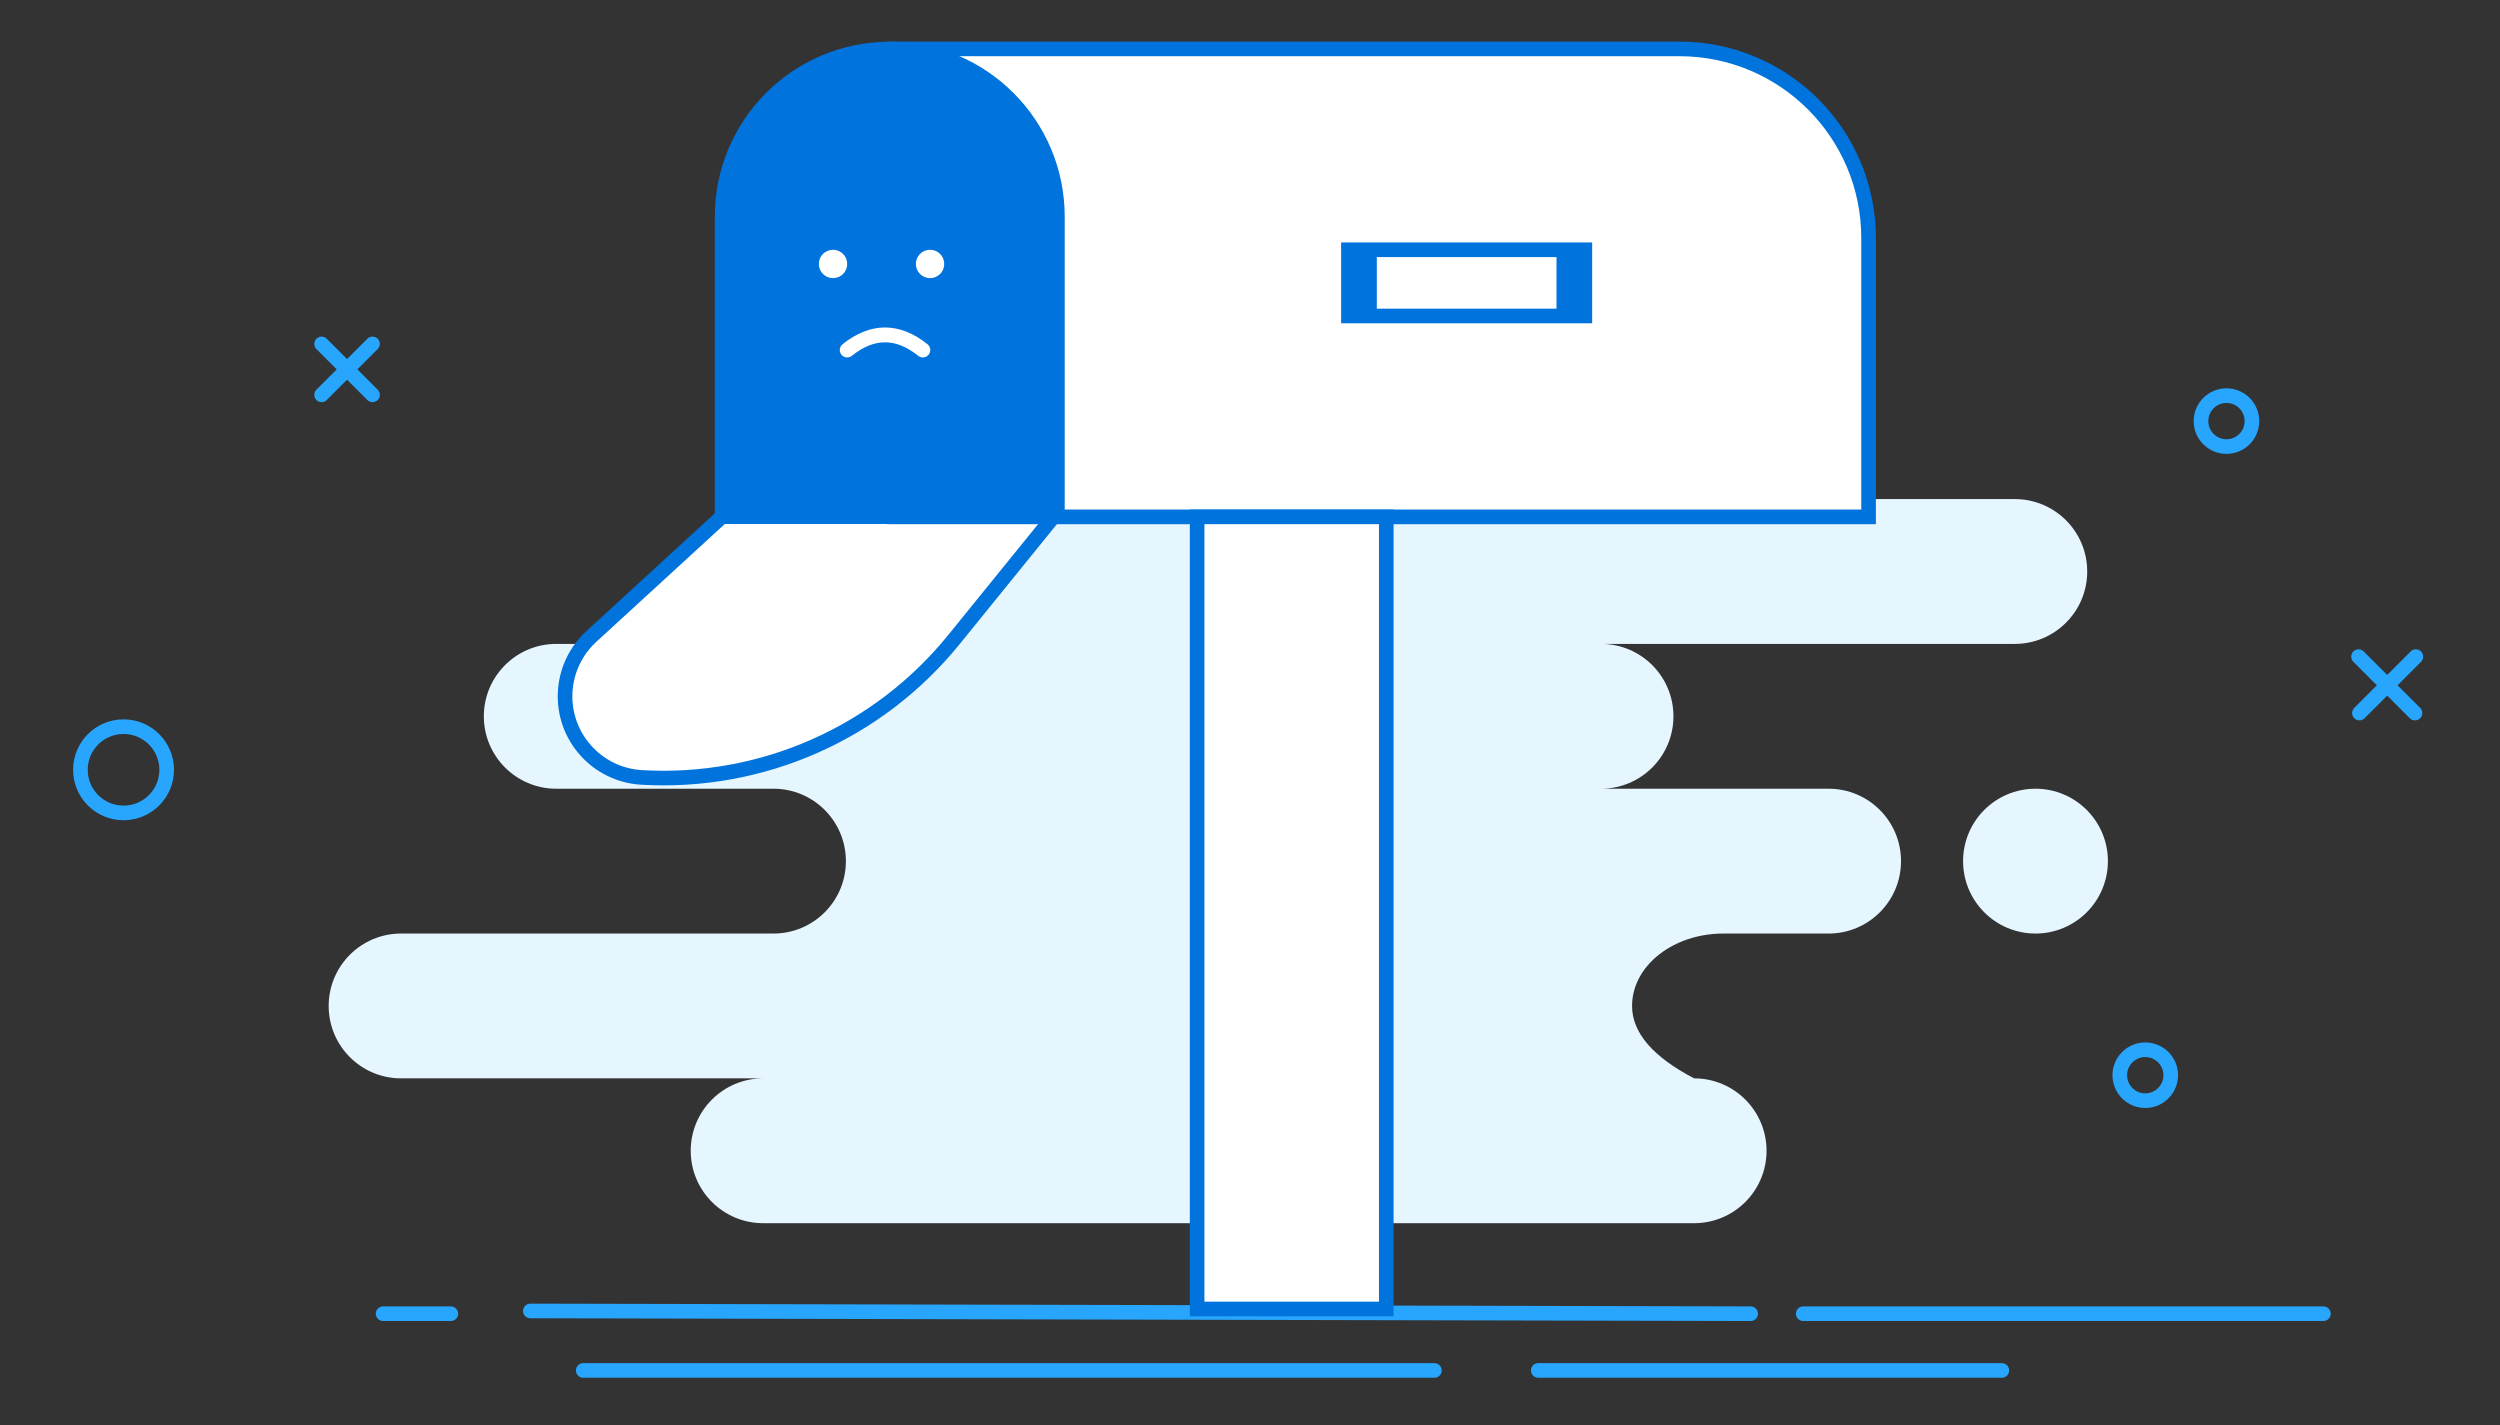
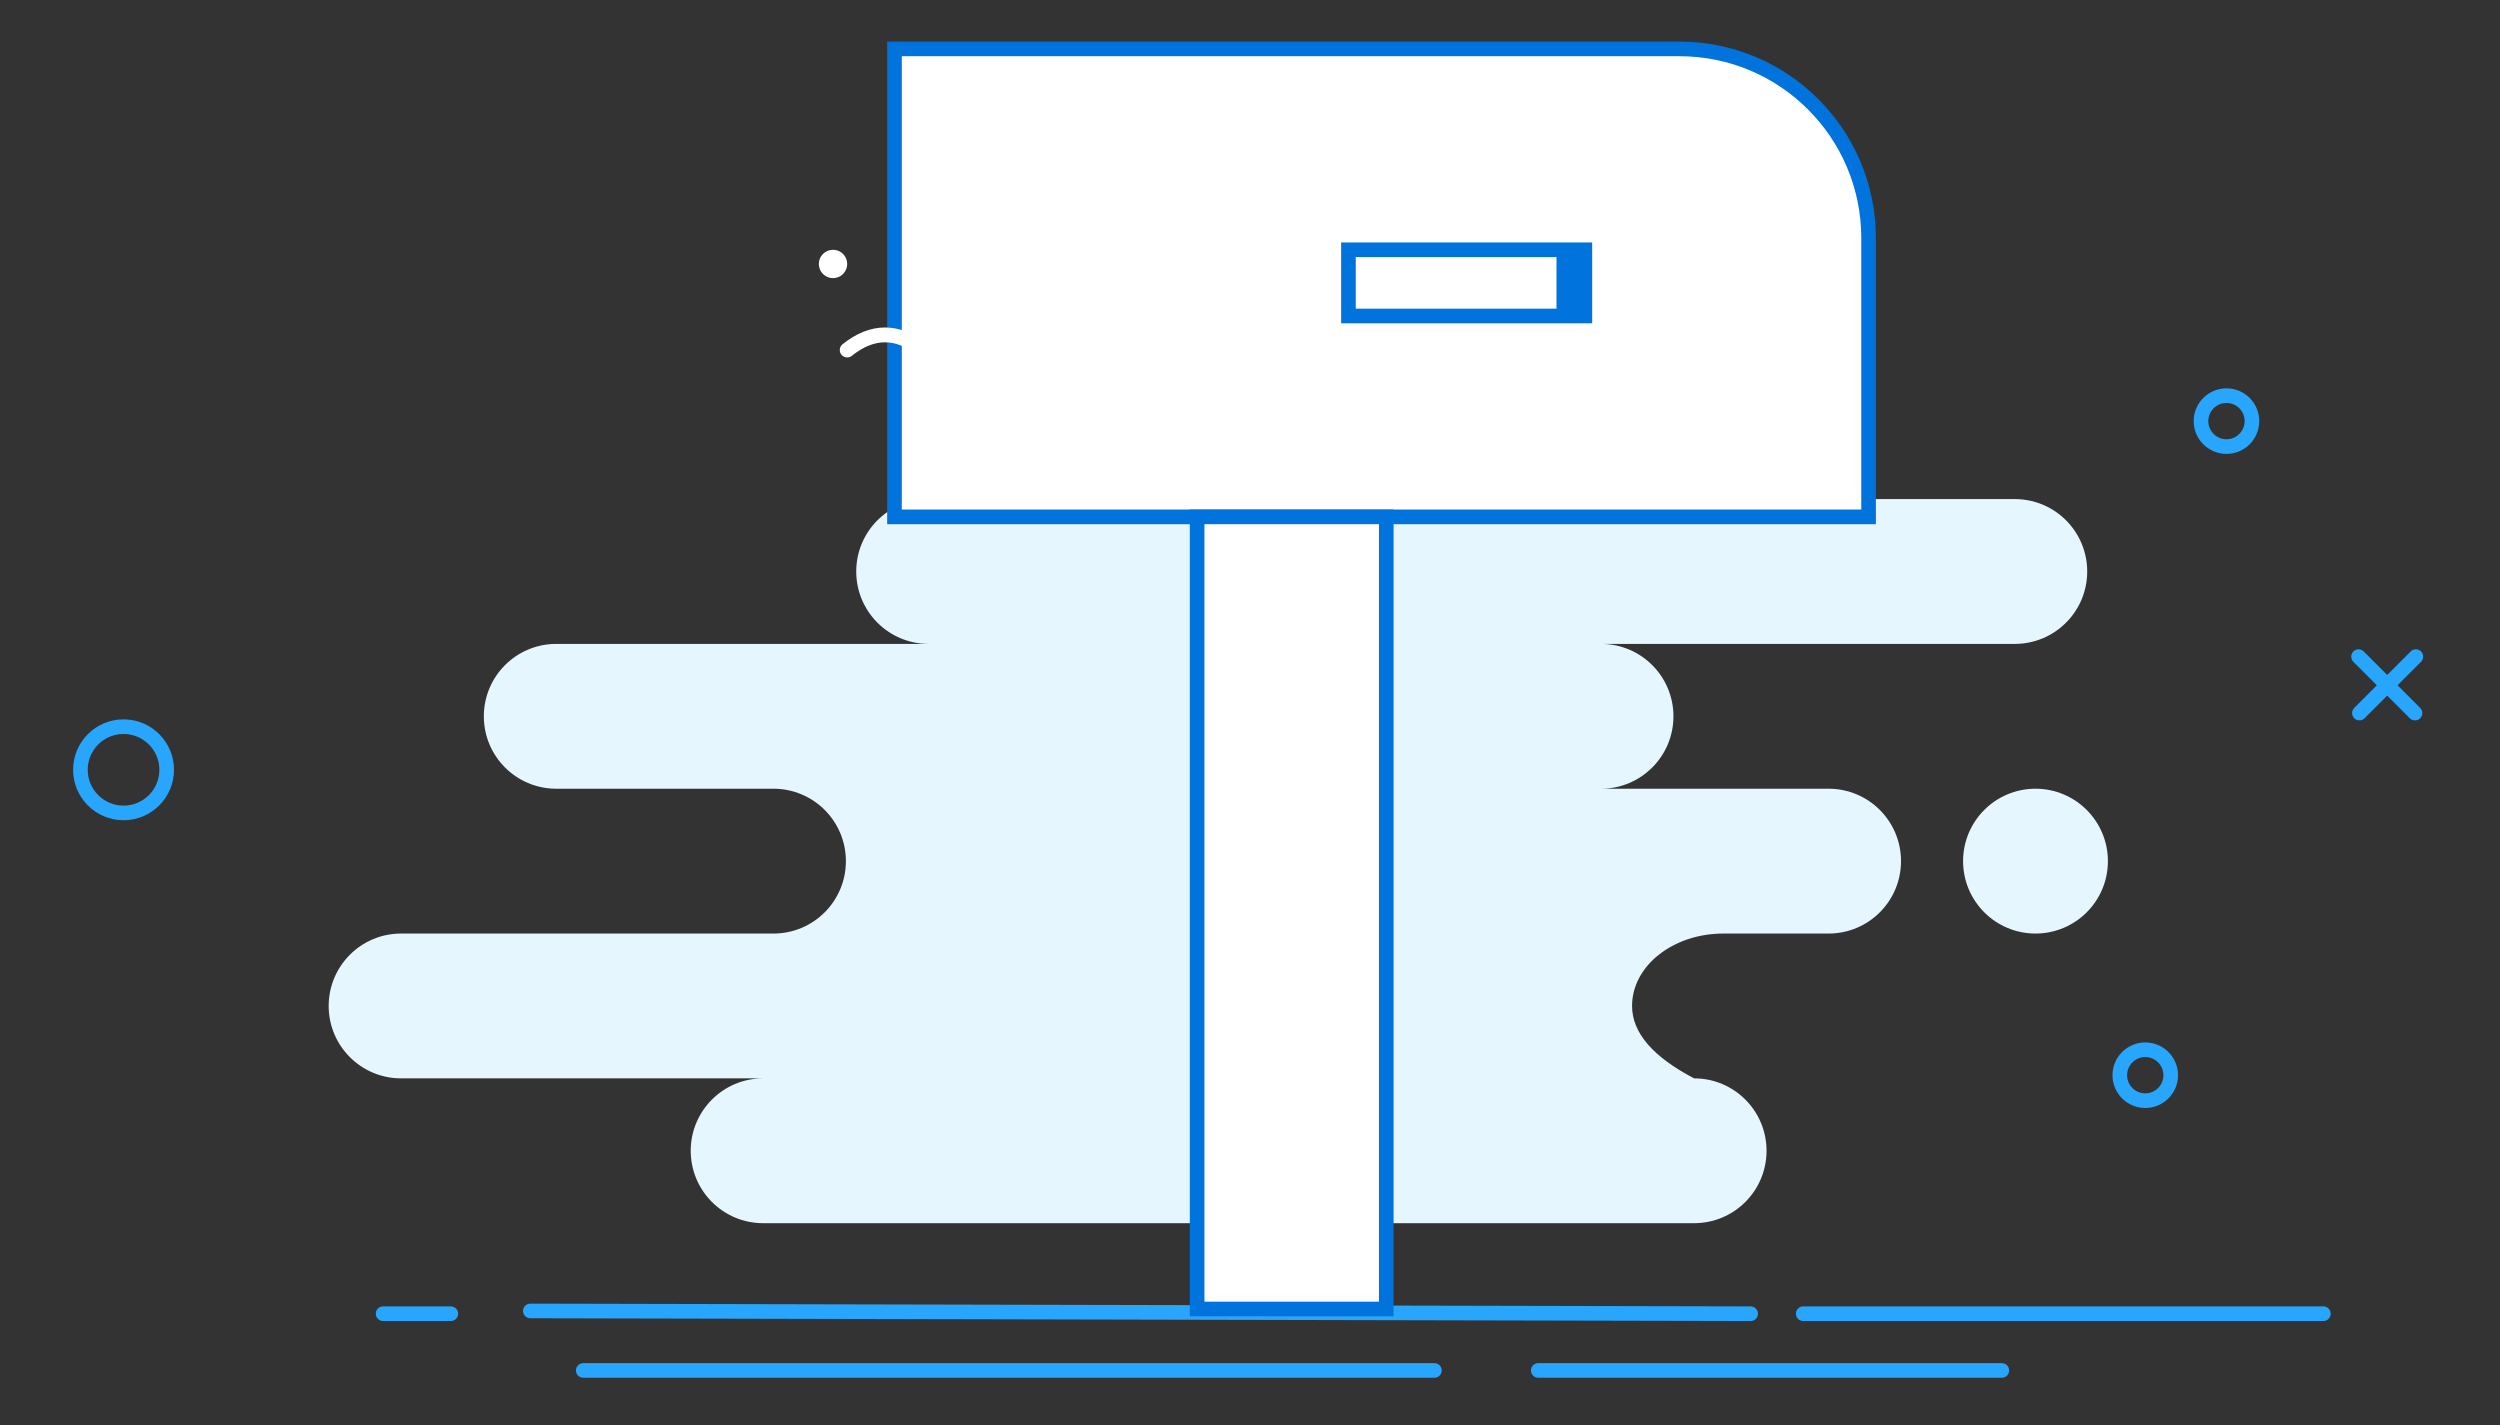
<svg xmlns="http://www.w3.org/2000/svg" width="342px" height="195px" viewBox="0 0 342 195" version="1.1">
  <rect x="0" y="0" width="342" height="195" fill="#333333" stroke="none" />
  <title>No threads found</title>
  <desc>Created with Sketch.</desc>
  <g id="No-threads-found" stroke="none" stroke-width="1" fill="none" fill-rule="evenodd">
    <g id="Group-5-Copy" transform="translate(11, 6)">
      <g id="Group">
        <path d="M264.625,62.274 C270.096,62.274 274.531,66.709 274.531,72.18 C274.531,77.651 270.096,82.086 264.625,82.086 L208.021,82.086 C213.492,82.086 217.927,86.521 217.927,91.991 C217.927,97.462 213.492,101.897 208.021,101.897 L239.153,101.897 C244.624,101.897 249.059,106.332 249.059,111.803 C249.059,117.274 244.624,121.709 239.153,121.709 L224.756,121.709 C217.858,121.709 212.266,126.144 212.266,131.614 C212.266,135.262 215.096,138.564 220.757,141.52 C226.228,141.52 230.663,145.955 230.663,151.426 C230.663,156.897 226.228,161.332 220.757,161.332 L93.397,161.332 C87.926,161.332 83.491,156.897 83.491,151.426 C83.491,145.955 87.926,141.52 93.397,141.52 L43.868,141.52 C38.398,141.52 33.963,137.085 33.963,131.614 C33.963,126.144 38.398,121.709 43.868,121.709 L94.812,121.709 C100.283,121.709 104.718,117.274 104.718,111.803 C104.718,106.332 100.283,101.897 94.812,101.897 L65.095,101.897 C59.624,101.897 55.189,97.462 55.189,91.991 C55.189,86.521 59.624,82.086 65.095,82.086 L116.039,82.086 C110.568,82.086 106.133,77.651 106.133,72.18 C106.133,66.709 110.568,62.274 116.039,62.274 L264.625,62.274 Z M267.455,101.897 C272.926,101.897 277.361,106.332 277.361,111.803 C277.361,117.274 272.926,121.709 267.455,121.709 C261.985,121.709 257.55,117.274 257.55,111.803 C257.55,106.332 261.985,101.897 267.455,101.897 Z" id="Background-Copy" fill="#E6F6FF" />
        <circle id="Oval-Copy-5" stroke="#28A6FD" stroke-width="2" cx="5.901" cy="99.308" r="5.901" />
        <circle id="Oval-Copy-10" stroke="#28A6FD" stroke-width="2" cx="282.471" cy="141.089" r="3.484" />
        <circle id="Oval-Copy-11" stroke="#28A6FD" stroke-width="2" cx="293.581" cy="51.607" r="3.484" />
        <path d="M319.488,83.827 L311.768,91.548 M311.65,83.827 L319.37,91.548" id="Line-5-Copy" stroke="#28A6FD" stroke-width="2" stroke-linecap="round" stroke-linejoin="round" />
-         <path d="M39.961,41.048 L32.994,48.015 M32.994,41.048 L39.961,48.015" id="Line-4-Copy-2" stroke="#28A6FD" stroke-width="2" stroke-linecap="round" stroke-linejoin="round" />
        <g id="Group-15-Copy" transform="translate(40.972, 0)">
          <line x1="187.515" y1="173.715" x2="20.58" y2="173.337" id="Line-7-Copy-4" stroke="#28A6FD" stroke-width="2" stroke-linecap="round" stroke-linejoin="round" />
          <line x1="9.703" y1="173.715" x2="0.436" y2="173.715" id="Line-7-Copy-8" stroke="#28A6FD" stroke-width="2" stroke-linecap="round" stroke-linejoin="round" />
-           <path d="M47.106,64.394 L92.387,64.394 L78.511,81.511 C68.137,94.308 52.231,101.321 35.786,100.35 C29.658,99.988 24.984,94.727 25.346,88.6 C25.517,85.718 26.802,83.015 28.929,81.064 L47.106,64.394 L47.106,64.394 Z" id="Rectangle-Copy-7" stroke="#0073DC" stroke-width="2" fill="#FFFFFF" />
          <path d="M70.394,0.69 L177.775,0.69 C192.065,0.69 203.65,12.274 203.65,26.565 L203.65,64.708 L203.65,64.708 L70.394,64.708 L70.394,0.69 Z" id="Rectangle-Copy-8" stroke="#0073DC" stroke-width="2" fill="#FFFFFF" />
-           <path d="M69.747,1 C82.251,1 92.387,11.137 92.387,23.641 L92.387,64.394 L92.387,64.394 L47.106,64.394 L47.106,23.641 C47.106,11.137 57.243,1 69.747,1 Z" id="Rectangle-Copy-9" stroke="#0073DC" stroke-width="2.587" fill="#0073DC" />
          <polygon id="Rectangle-Copy-10" stroke="#0073DC" stroke-width="2" fill="#FFFFFF" points="111.794 64.708 137.669 64.708 137.669 173.068 111.794 173.068" />
          <rect id="Rectangle" stroke="#0073DC" stroke-width="2" fill="#FFFFFF" x="132.494" y="28.169" width="32.344" height="9.056" />
-           <rect id="Rectangle" fill="#0073DC" x="132.494" y="28.169" width="3.881" height="9.056" />
          <rect id="Rectangle-Copy-11" fill="#0073DC" x="160.956" y="28.169" width="3.881" height="9.056" />
          <g id="Group-14" transform="translate(60.044, 28.169)">
            <g id="Group-13" fill="#FFFFFF">
              <path d="M1.941,3.881 C3.012,3.881 3.881,3.012 3.881,1.941 C3.881,0.869 3.012,0 1.941,0 C0.869,0 0,0.869 0,1.941 C0,3.012 0.869,3.881 1.941,3.881 Z" id="Oval" />
              <path d="M15.216,3.881 C16.288,3.881 17.157,3.012 17.157,1.941 C17.157,0.869 16.288,0 15.216,0 C14.144,0 13.275,0.869 13.275,1.941 C13.275,3.012 14.144,3.881 15.216,3.881 Z" id="Oval-Copy-6" />
            </g>
            <path d="M3.881,13.714 C7.331,10.954 10.781,10.954 14.231,13.714" id="Path-13" stroke="#FFFFFF" stroke-width="2.029" stroke-linecap="round" />
          </g>
          <line x1="144.253" y1="181.478" x2="27.816" y2="181.478" id="Line-7-Copy-5" stroke="#28A6FD" stroke-width="2" stroke-linecap="round" stroke-linejoin="round" />
          <line x1="221.878" y1="181.478" x2="158.464" y2="181.478" id="Line-7-Copy-6" stroke="#28A6FD" stroke-width="2" stroke-linecap="round" stroke-linejoin="round" />
          <line x1="265.865" y1="173.715" x2="194.709" y2="173.715" id="Line-7-Copy-7" stroke="#28A6FD" stroke-width="2" stroke-linecap="round" stroke-linejoin="round" />
        </g>
      </g>
    </g>
  </g>
</svg>